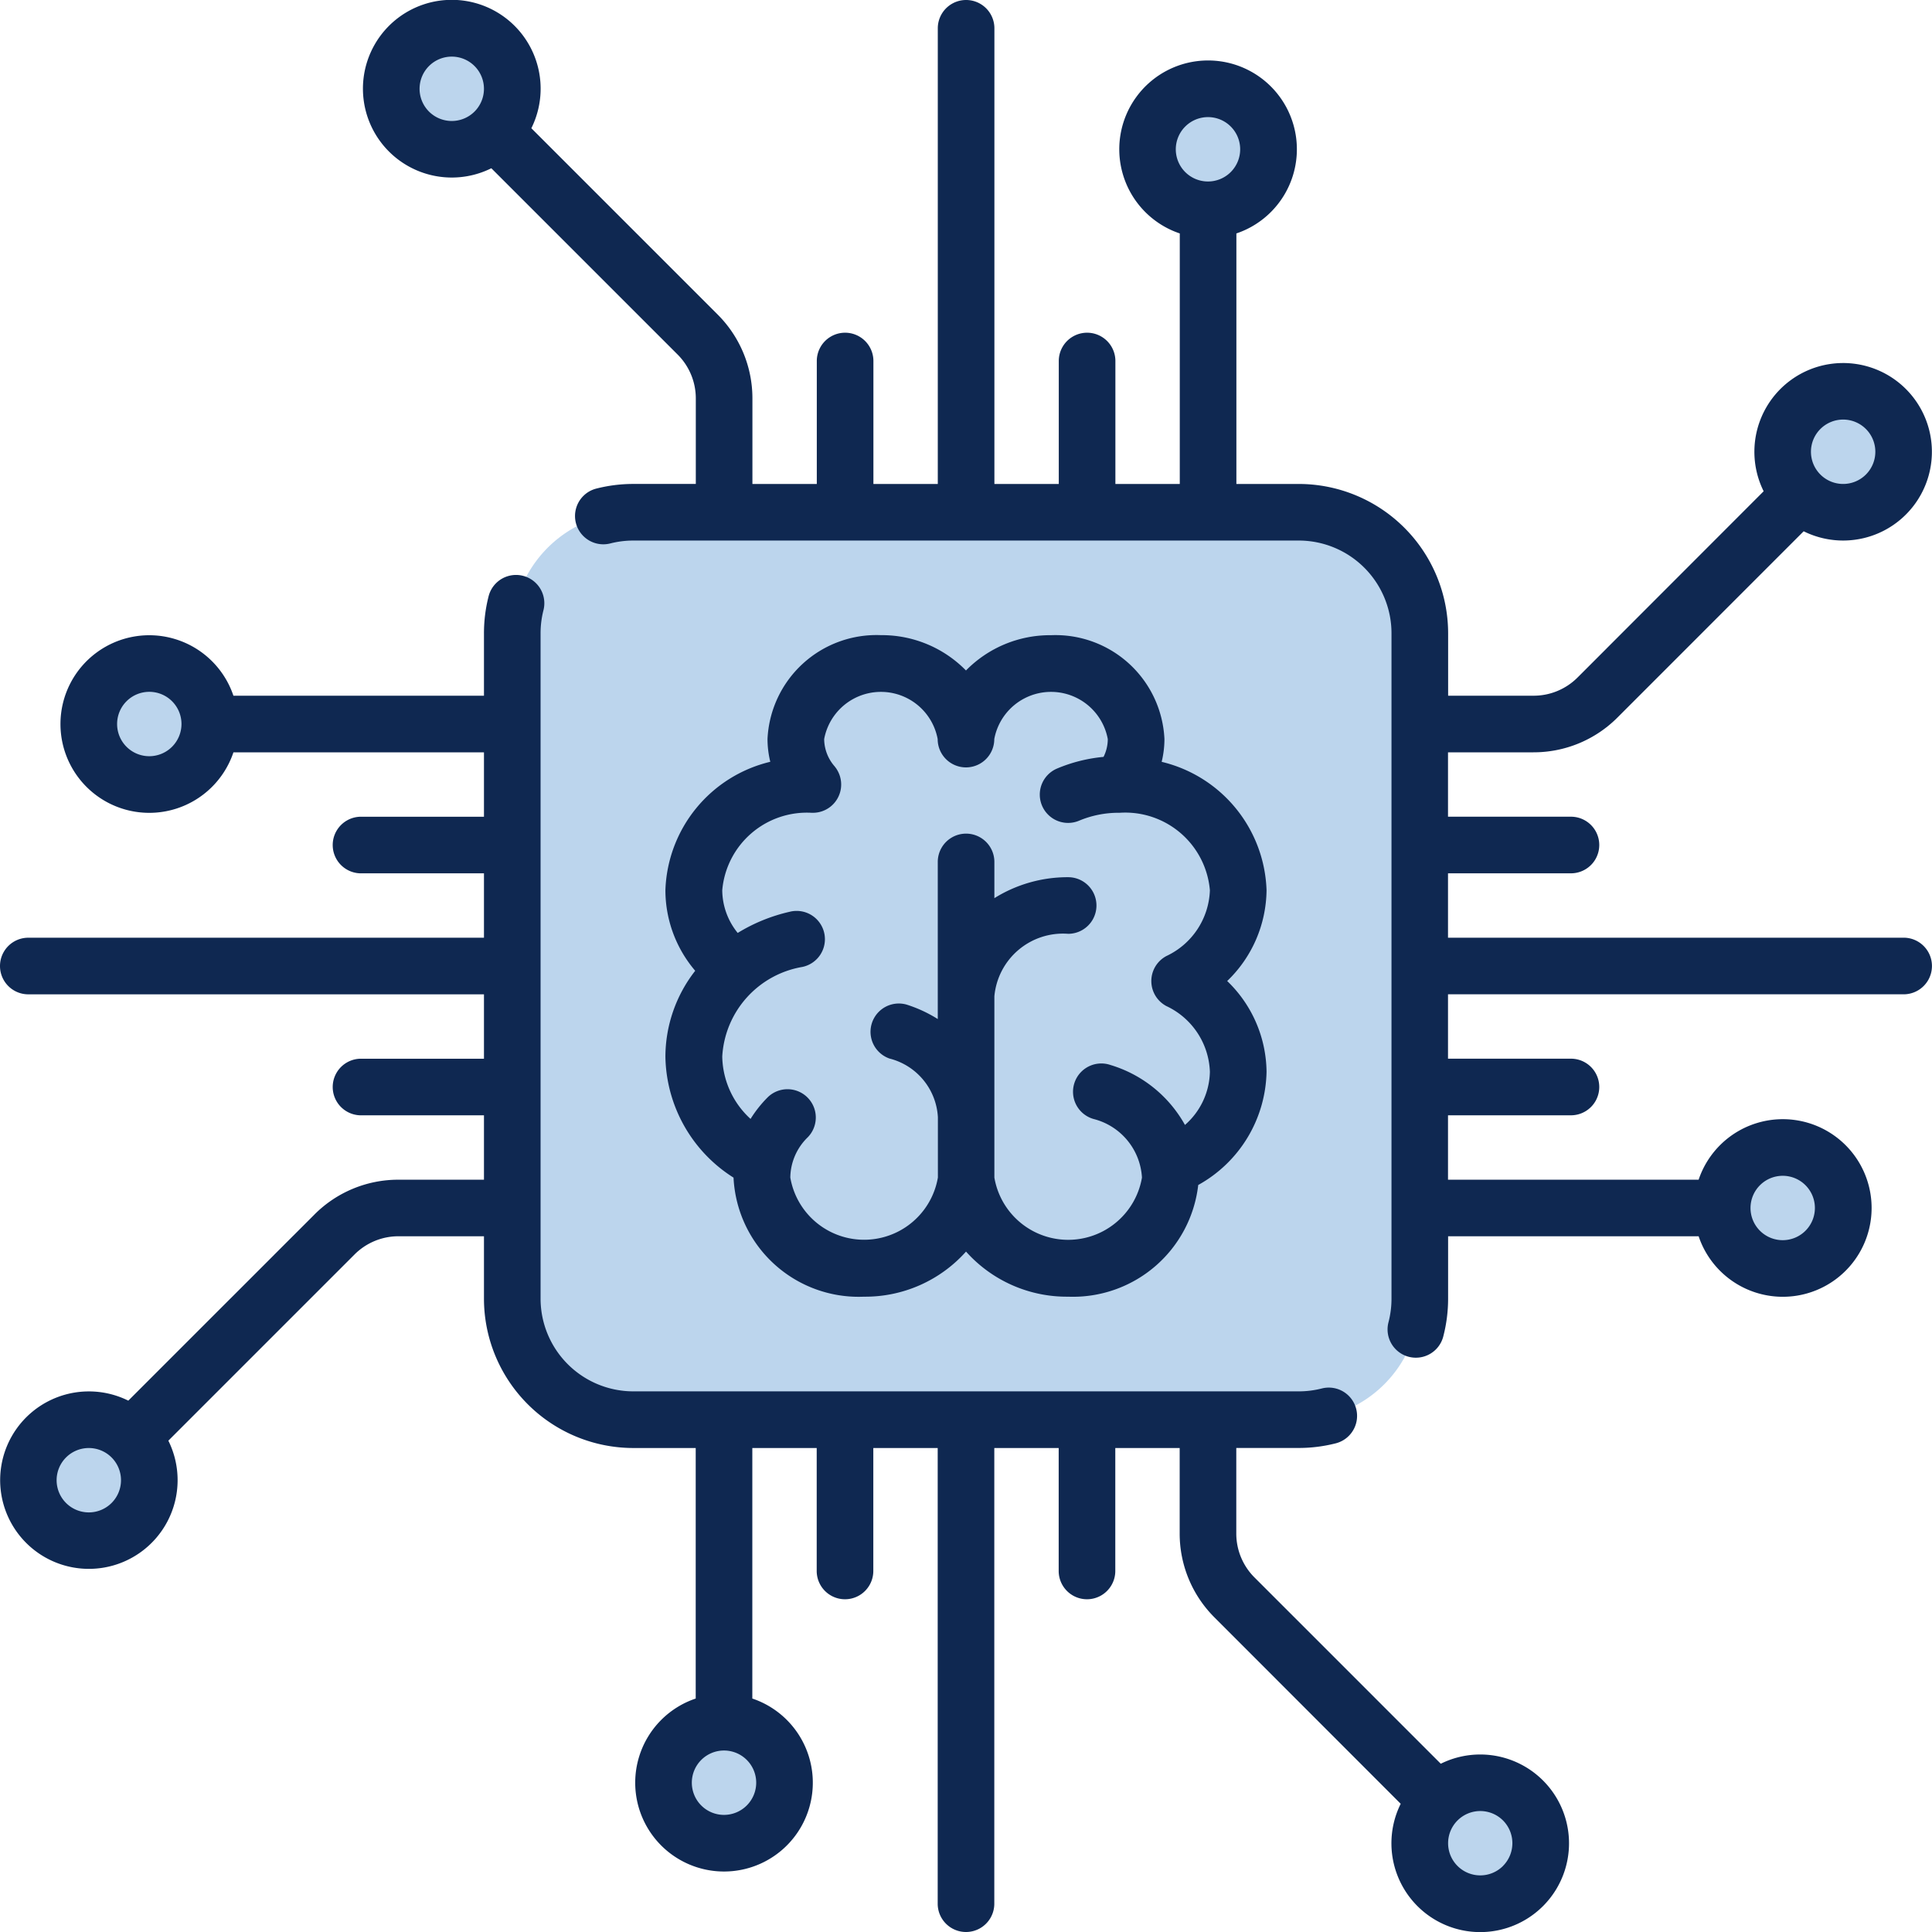
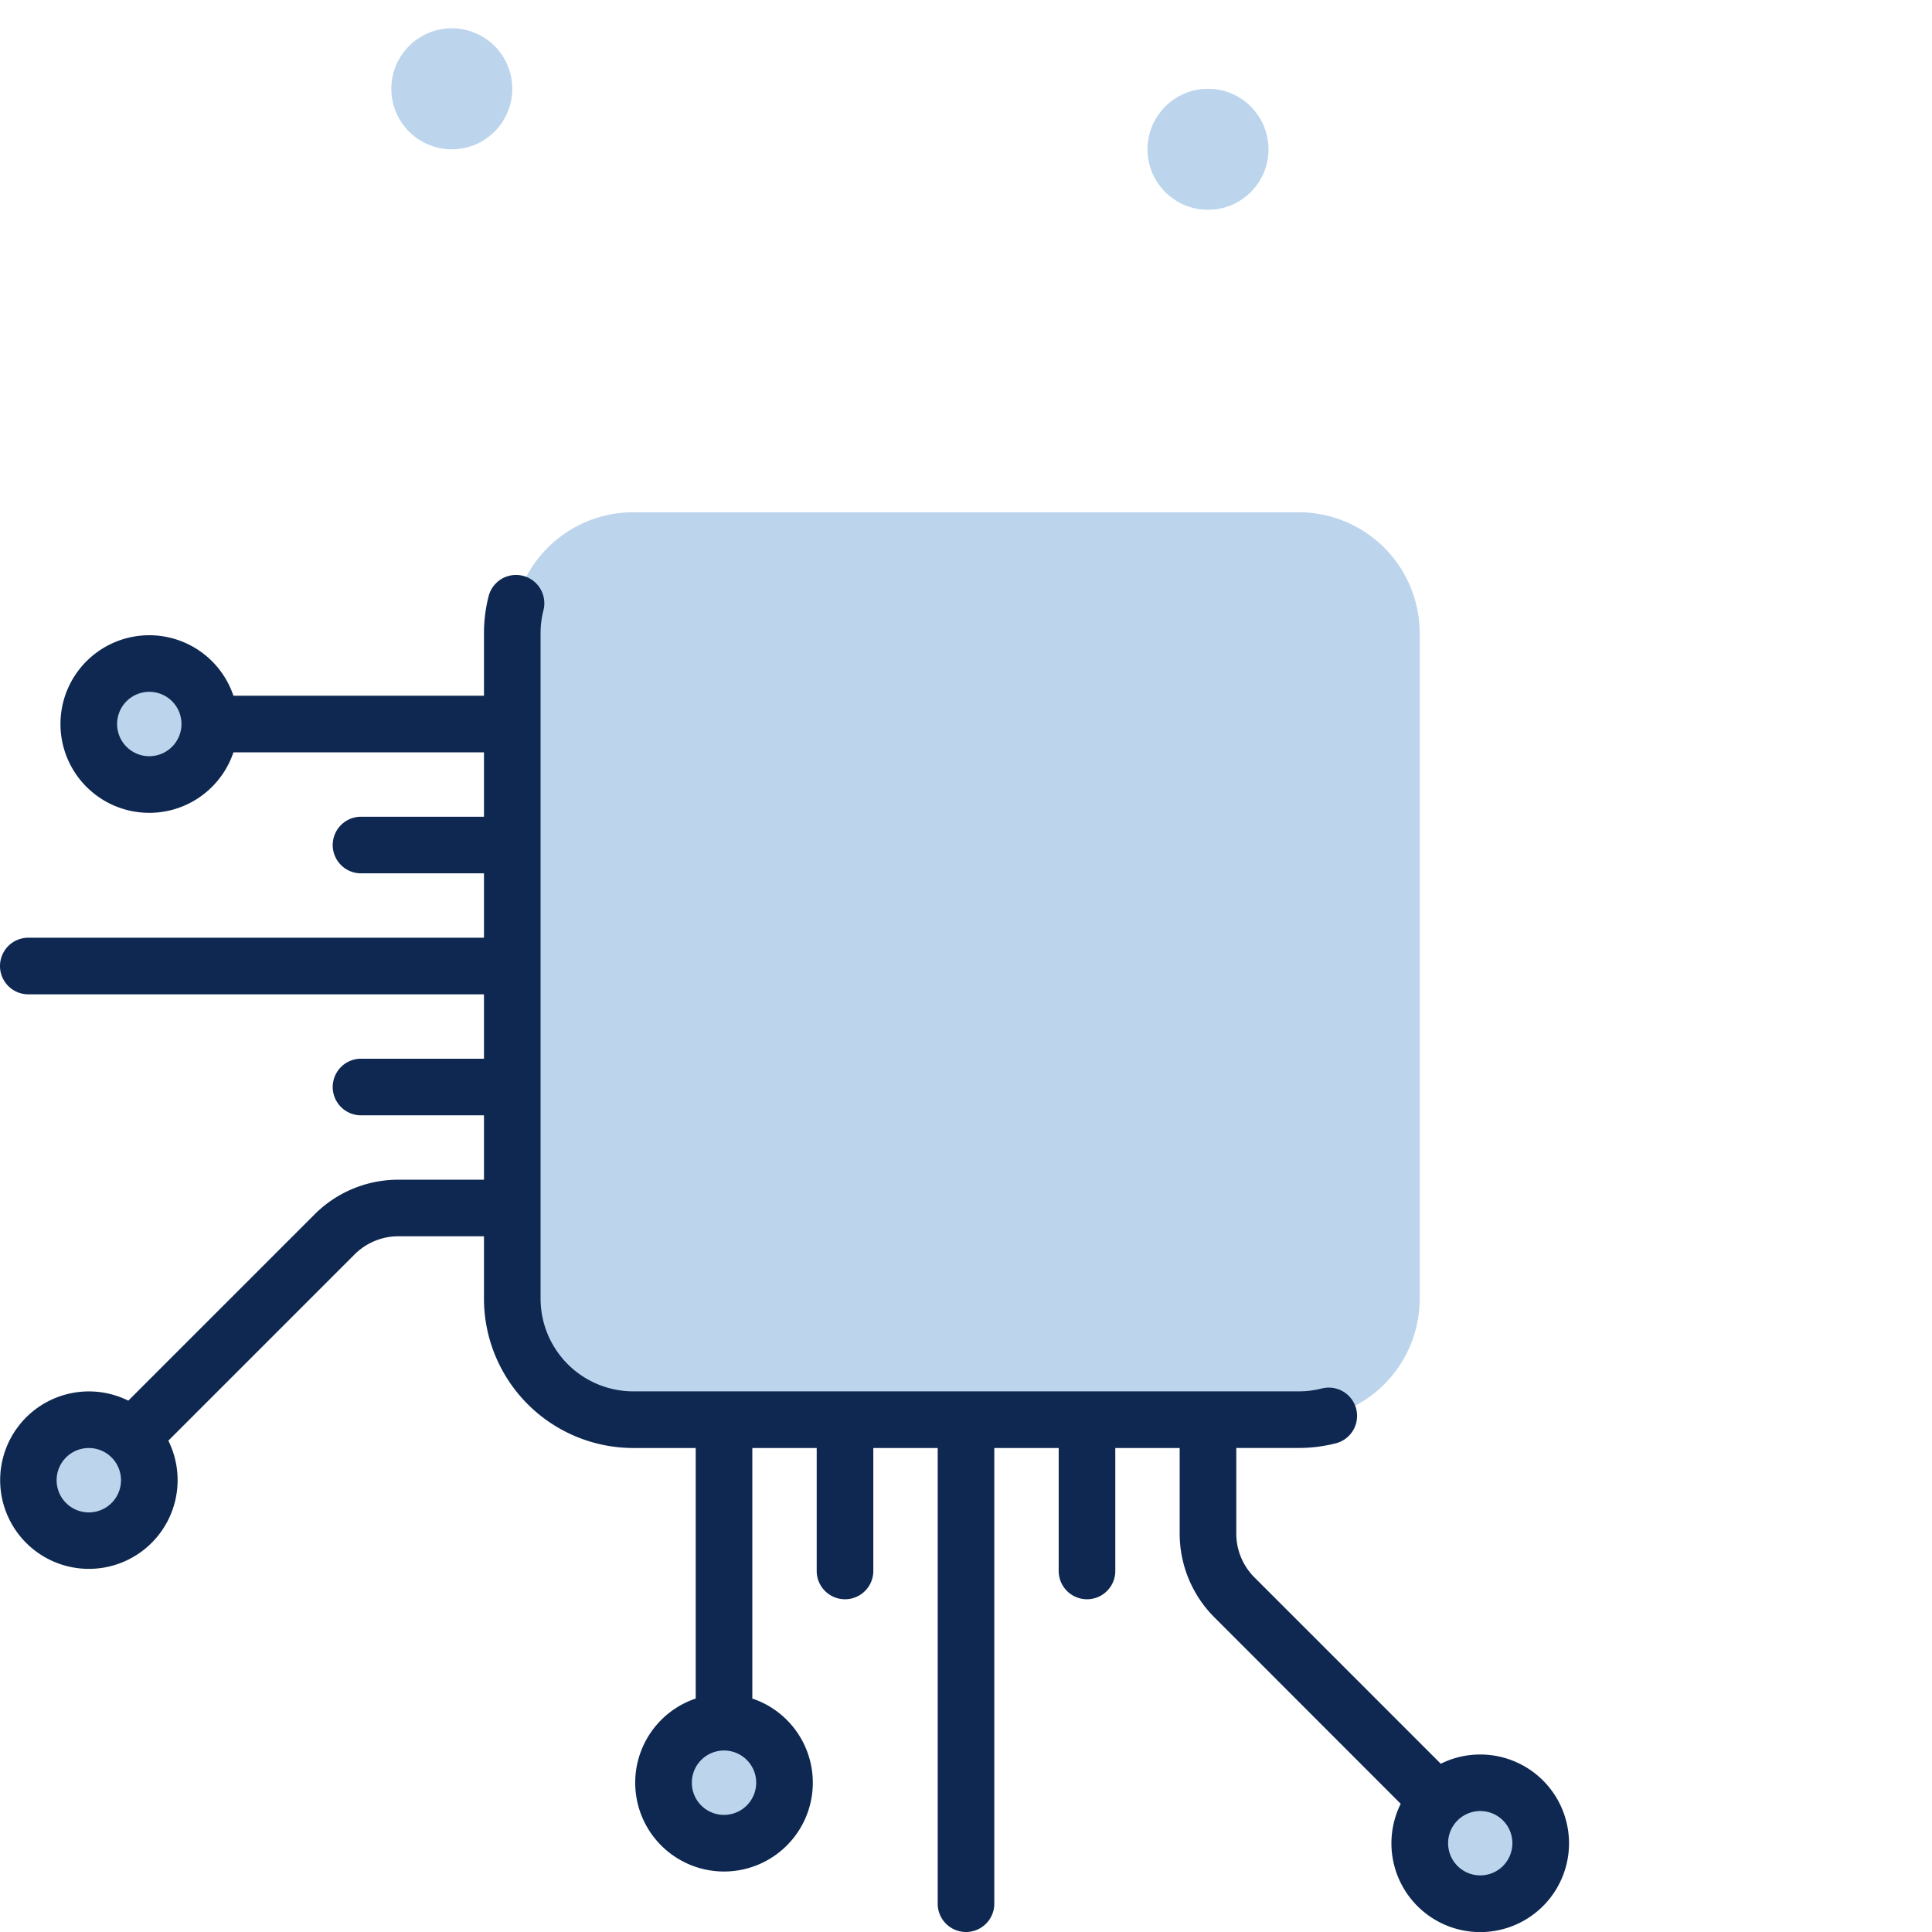
<svg xmlns="http://www.w3.org/2000/svg" width="80" height="80" viewBox="0 0 80 80">
  <g id="chip" transform="translate(0 -0.001)">
    <path id="Path_162" data-name="Path 162" d="M168.323,173.334H140.768a5.01,5.01,0,0,1-5.01-5.01V140.769a5.01,5.01,0,0,1,5.01-5.01h27.555a5.01,5.01,0,0,1,5.01,5.01v27.555A5.01,5.01,0,0,1,168.323,173.334Z" transform="translate(-114.546 -114.546)" fill="#bcd5ed" />
    <g id="Group_317" data-name="Group 317" transform="translate(3.677 27.476)">
      <circle id="Ellipse_4" data-name="Ellipse 4" cx="2.505" cy="2.505" r="2.505" fill="#bcd5ed" />
-       <circle id="Ellipse_5" data-name="Ellipse 5" cx="2.505" cy="2.505" r="2.505" transform="translate(67.636 20.041)" fill="#bcd5ed" />
    </g>
    <g id="Group_318" data-name="Group 318" transform="translate(1.172 16.204)">
      <circle id="Ellipse_6" data-name="Ellipse 6" cx="2.505" cy="2.505" r="2.505" transform="translate(0 42.584)" fill="#bcd5ed" />
-       <circle id="Ellipse_7" data-name="Ellipse 7" cx="2.505" cy="2.505" r="2.505" transform="translate(72.646)" fill="#bcd5ed" />
    </g>
    <g id="Group_319" data-name="Group 319" transform="translate(27.475 3.678)">
      <circle id="Ellipse_8" data-name="Ellipse 8" cx="2.505" cy="2.505" r="2.505" transform="translate(20.041)" fill="#bcd5ed" />
      <circle id="Ellipse_9" data-name="Ellipse 9" cx="2.505" cy="2.505" r="2.505" transform="translate(0 67.636)" fill="#bcd5ed" />
    </g>
    <g id="Group_320" data-name="Group 320" transform="translate(16.203 1.173)">
      <circle id="Ellipse_10" data-name="Ellipse 10" cx="2.505" cy="2.505" r="2.505" fill="#bcd5ed" />
      <circle id="Ellipse_11" data-name="Ellipse 11" cx="2.505" cy="2.505" r="2.505" transform="translate(42.584 72.646)" fill="#bcd5ed" />
    </g>
-     <path id="Path_165" data-name="Path 165" d="M160,38.829H141.133V36.163h5.091a1.172,1.172,0,0,0,0-2.344h-5.091V31.153h3.534a4.9,4.9,0,0,0,3.486-1.444L155.86,22a3.675,3.675,0,1,0-1.657-1.657L146.5,28.052a2.569,2.569,0,0,1-1.828.757h-3.534V26.223a6.189,6.189,0,0,0-6.182-6.182h-2.586V9.667a3.677,3.677,0,1,0-2.344,0V20.041h-2.666V14.95a1.172,1.172,0,1,0-2.344,0v5.091h-2.666V1.173a1.172,1.172,0,1,0-2.344,0V20.041h-2.666V14.95a1.172,1.172,0,0,0-2.344,0v5.091h-2.666V16.507a4.9,4.9,0,0,0-1.444-3.486l-7.71-7.71a3.679,3.679,0,1,0-1.657,1.657l7.71,7.71a2.568,2.568,0,0,1,.757,1.828v3.534H107.4a6.208,6.208,0,0,0-1.545.195,1.172,1.172,0,0,0,.584,2.27,3.859,3.859,0,0,1,.961-.121h27.555a3.842,3.842,0,0,1,3.838,3.838V53.778a3.86,3.86,0,0,1-.121.96,1.172,1.172,0,1,0,2.27.583,6.2,6.2,0,0,0,.195-1.543V51.193h10.374a3.677,3.677,0,1,0,0-2.344H141.133V46.183h5.091a1.172,1.172,0,0,0,0-2.344h-5.091V41.173H160a1.172,1.172,0,1,0,0-2.344Zm-3.448-21.064a1.333,1.333,0,1,1,0,1.885h0a1.333,1.333,0,0,1,0-1.885ZM131.194,4.85a1.333,1.333,0,1,1-1.333,1.333A1.335,1.335,0,0,1,131.194,4.85ZM98.938,4.621a1.333,1.333,0,1,1,1.885,0h0A1.335,1.335,0,0,1,98.938,4.621Zm56.054,44.067a1.333,1.333,0,1,1-1.333,1.333A1.335,1.335,0,0,1,154.992,48.688Z" transform="translate(-81.174)" fill="#0f2851" />
    <path id="Path_166" data-name="Path 166" d="M59.659,201.541l-7.71-7.71A2.568,2.568,0,0,1,51.192,192v-3.534h2.586a6.2,6.2,0,0,0,1.545-.195,1.172,1.172,0,0,0-.584-2.27,3.857,3.857,0,0,1-.96.121H26.222a3.842,3.842,0,0,1-3.838-3.838V154.731a3.855,3.855,0,0,1,.121-.96,1.172,1.172,0,0,0-2.27-.584,6.2,6.2,0,0,0-.195,1.545v2.586H9.666a3.677,3.677,0,1,0,0,2.344H20.04v2.666H14.949a1.172,1.172,0,0,0,0,2.344H20.04v2.666H1.172a1.172,1.172,0,0,0,0,2.344H20.04v2.666H14.949a1.172,1.172,0,1,0,0,2.344H20.04v2.666H16.506A4.9,4.9,0,0,0,13.02,178.8l-7.707,7.707a3.674,3.674,0,1,0,1.658,1.657l7.707-7.707a2.569,2.569,0,0,1,1.828-.757h3.534v2.586a6.189,6.189,0,0,0,6.182,6.182h2.586v10.374a3.677,3.677,0,1,0,2.344,0V188.468h2.666v5.091a1.172,1.172,0,0,0,2.344,0v-5.091h2.666v18.869a1.172,1.172,0,1,0,2.344,0V188.468h2.666v5.091a1.172,1.172,0,0,0,2.344,0v-5.091h2.666V192a4.9,4.9,0,0,0,1.444,3.486L58,203.2a3.677,3.677,0,1,0,1.657-1.657ZM6.182,159.822a1.333,1.333,0,1,1,1.333-1.333A1.335,1.335,0,0,1,6.182,159.822ZM4.62,190.744a1.333,1.333,0,1,1,0-1.885h0a1.333,1.333,0,0,1,0,1.885ZM29.98,203.66a1.333,1.333,0,1,1,1.333-1.333A1.335,1.335,0,0,1,29.98,203.66Zm32.256,2.115a1.332,1.332,0,1,1,0-1.885A1.335,1.335,0,0,1,62.235,205.774Z" transform="translate(0 -128.508)" fill="#0f2851" />
-     <path id="Path_167" data-name="Path 167" d="M179.175,190.8v0a5.186,5.186,0,0,0,5.4,4.93,5.591,5.591,0,0,0,4.227-1.868,5.591,5.591,0,0,0,4.227,1.868,5.222,5.222,0,0,0,5.388-4.625,5.477,5.477,0,0,0,2.829-4.688,5.282,5.282,0,0,0-1.63-3.758,5.283,5.283,0,0,0,1.63-3.757,5.66,5.66,0,0,0-4.343-5.319,4,4,0,0,0,.115-.944,4.517,4.517,0,0,0-4.694-4.3A4.875,4.875,0,0,0,188.8,169.8a4.875,4.875,0,0,0-3.523-1.463,4.517,4.517,0,0,0-4.695,4.3,4,4,0,0,0,.115.944,5.66,5.66,0,0,0-4.343,5.319,5.147,5.147,0,0,0,1.234,3.335,5.8,5.8,0,0,0-1.234,3.554A6.035,6.035,0,0,0,179.175,190.8Zm3.256-15.107.031,0a1.171,1.171,0,0,0,.994-1.789c-.009-.014-.017-.029-.026-.043l-.016-.021c-.018-.025-.037-.05-.057-.075l0,0a1.74,1.74,0,0,1-.429-1.124,2.39,2.39,0,0,1,4.7,0,1.172,1.172,0,1,0,2.344,0,2.39,2.39,0,0,1,4.7,0,1.648,1.648,0,0,1-.176.737,6.508,6.508,0,0,0-1.923.482,1.172,1.172,0,1,0,.911,2.16,4.231,4.231,0,0,1,1.62-.328h.034l.031,0a3.517,3.517,0,0,1,3.731,3.211,3.127,3.127,0,0,1-1.8,2.721,1.172,1.172,0,0,0,0,2.073,3.126,3.126,0,0,1,1.8,2.721,3,3,0,0,1-1.032,2.2,5.261,5.261,0,0,0-3.081-2.481,1.172,1.172,0,1,0-.7,2.236,2.658,2.658,0,0,1,2,2.426,3.1,3.1,0,0,1-6.111,0V183.29a2.853,2.853,0,0,1,3.055-2.586,1.172,1.172,0,1,0,0-2.344,5.729,5.729,0,0,0-3.055.868v-1.5a1.172,1.172,0,1,0-2.344,0v6.506a5.581,5.581,0,0,0-1.295-.6,1.172,1.172,0,0,0-.7,2.236,2.658,2.658,0,0,1,2,2.426v2.5a3.1,3.1,0,0,1-6.111,0,2.363,2.363,0,0,1,.729-1.673,1.172,1.172,0,0,0-1.652-1.662,4.985,4.985,0,0,0-.723.908,3.575,3.575,0,0,1-1.172-2.584,3.991,3.991,0,0,1,3.314-3.709,1.172,1.172,0,1,0-.524-2.284,7.139,7.139,0,0,0-2.15.876,2.828,2.828,0,0,1-.64-1.771A3.518,3.518,0,0,1,182.431,175.694Z" transform="translate(-148.801 -142.036)" fill="#0f2851" />
  </g>
</svg>